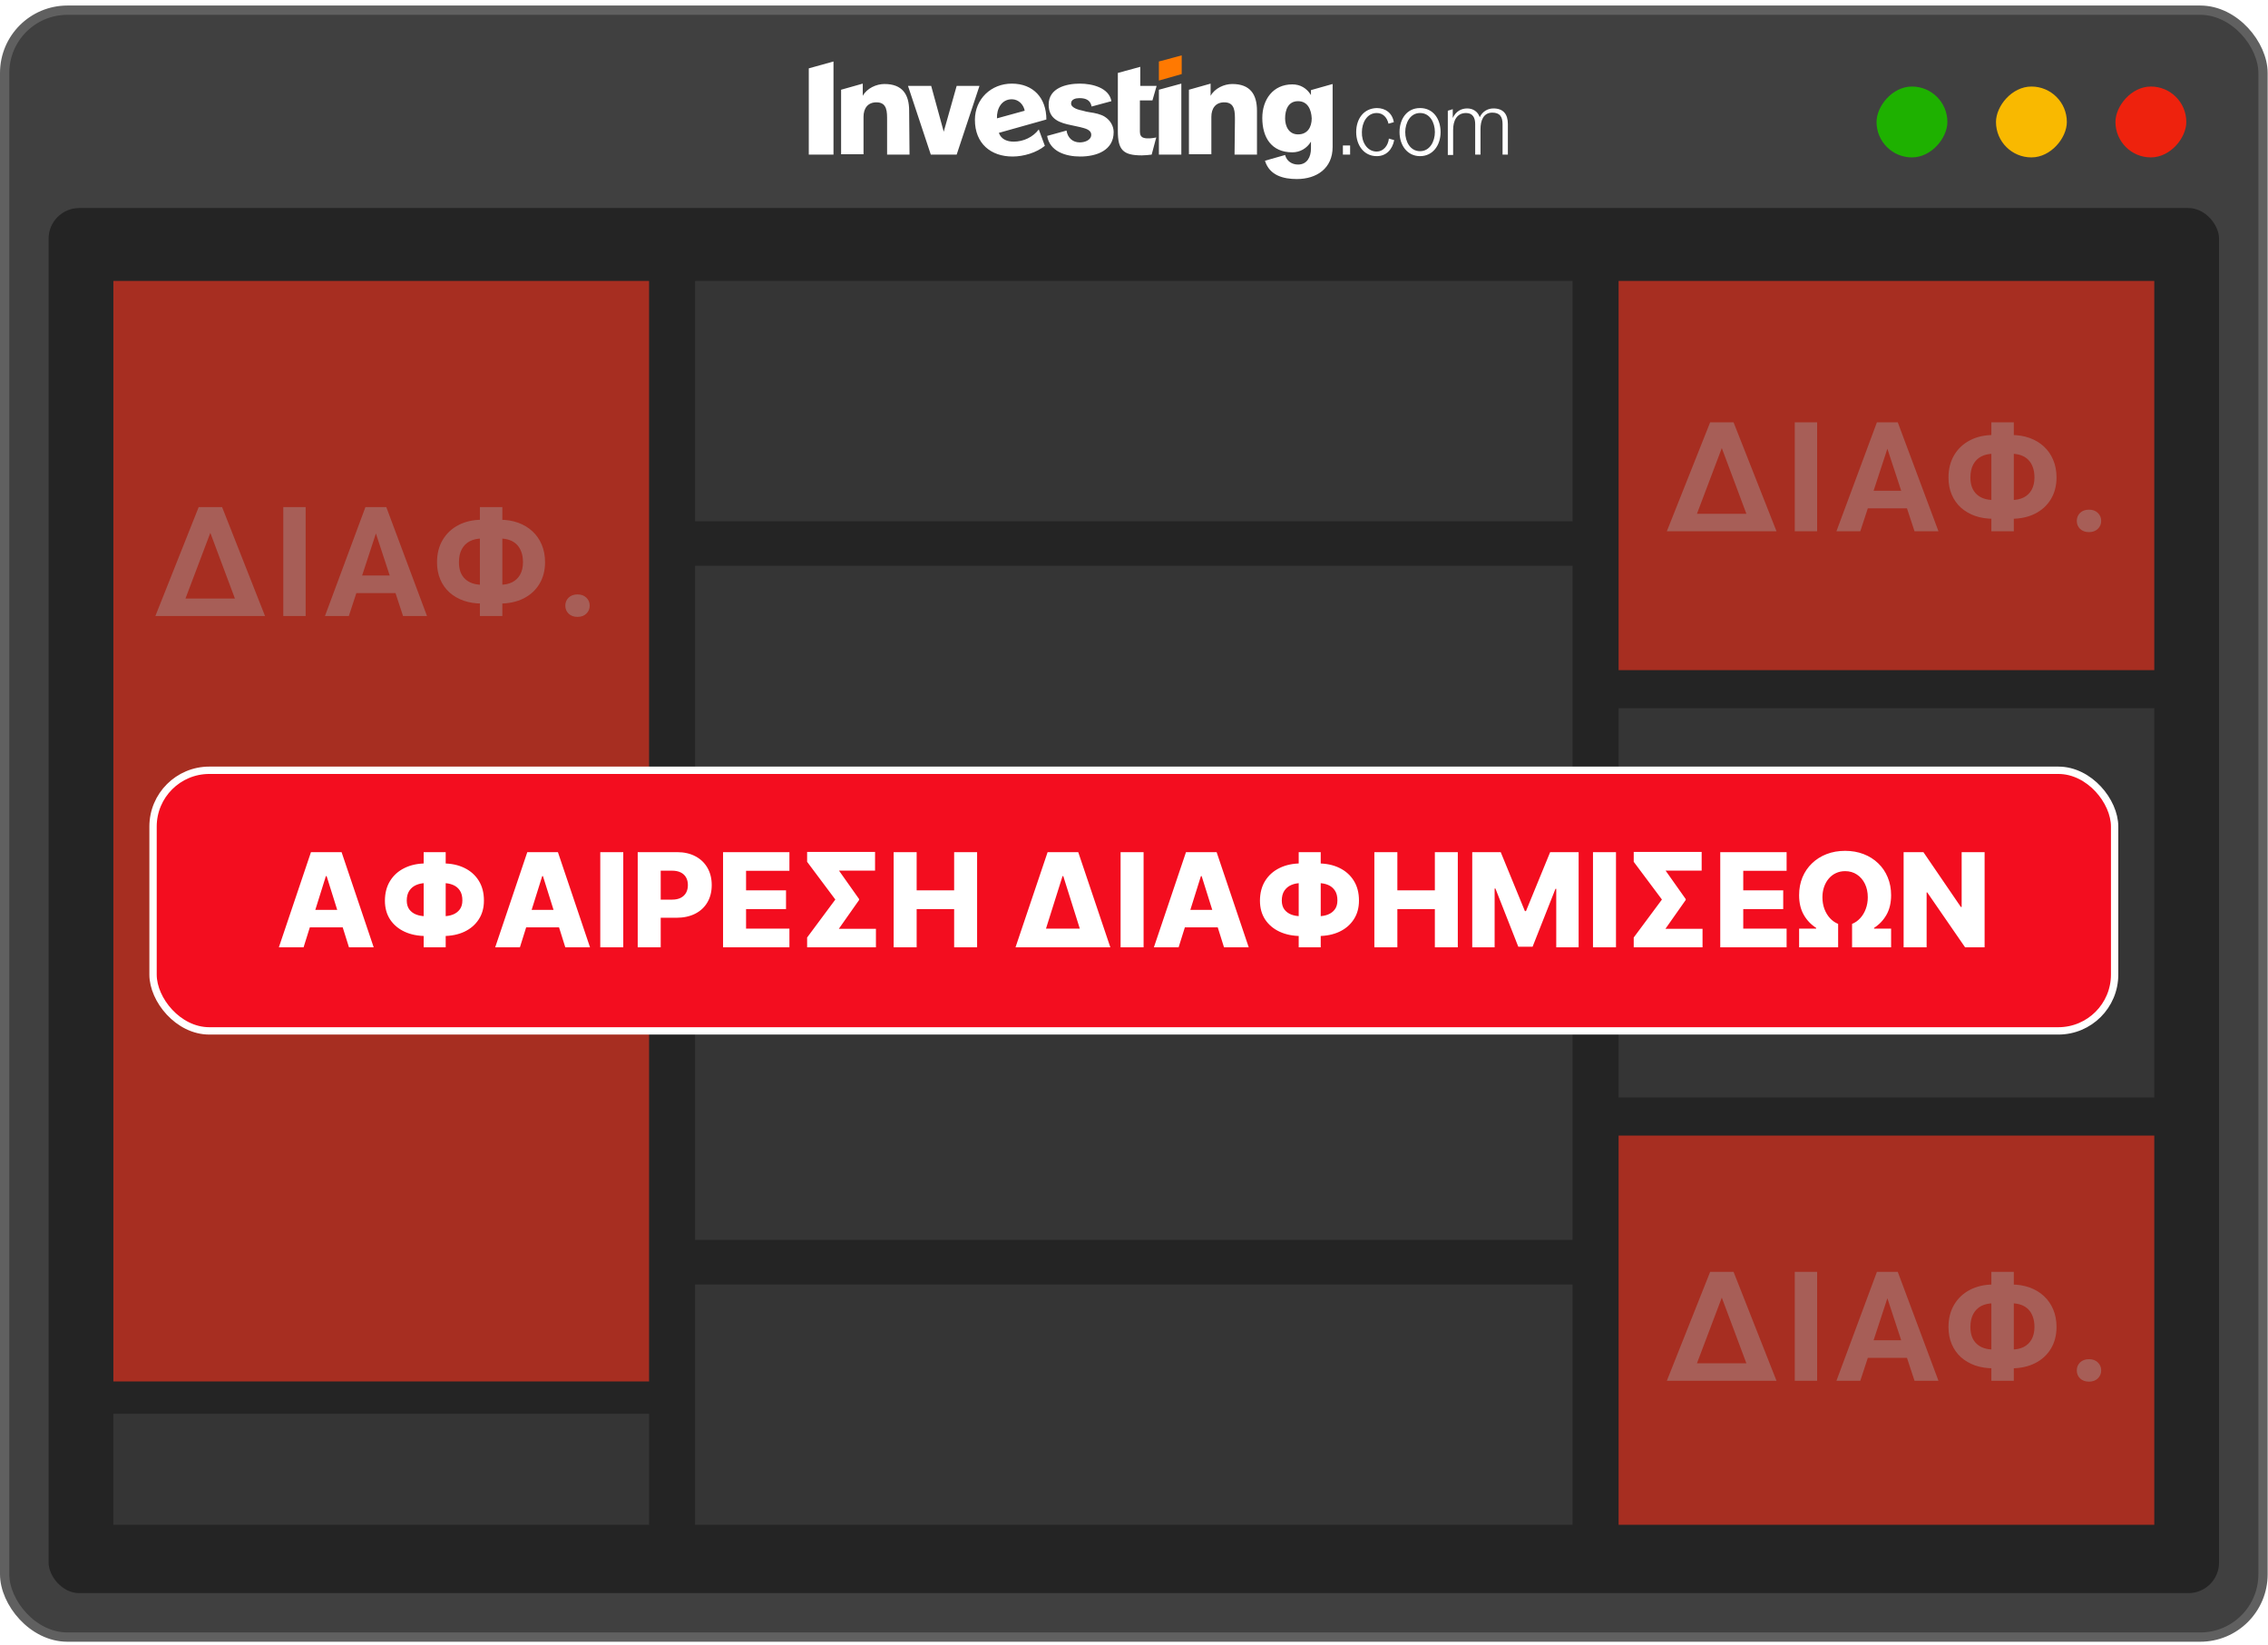
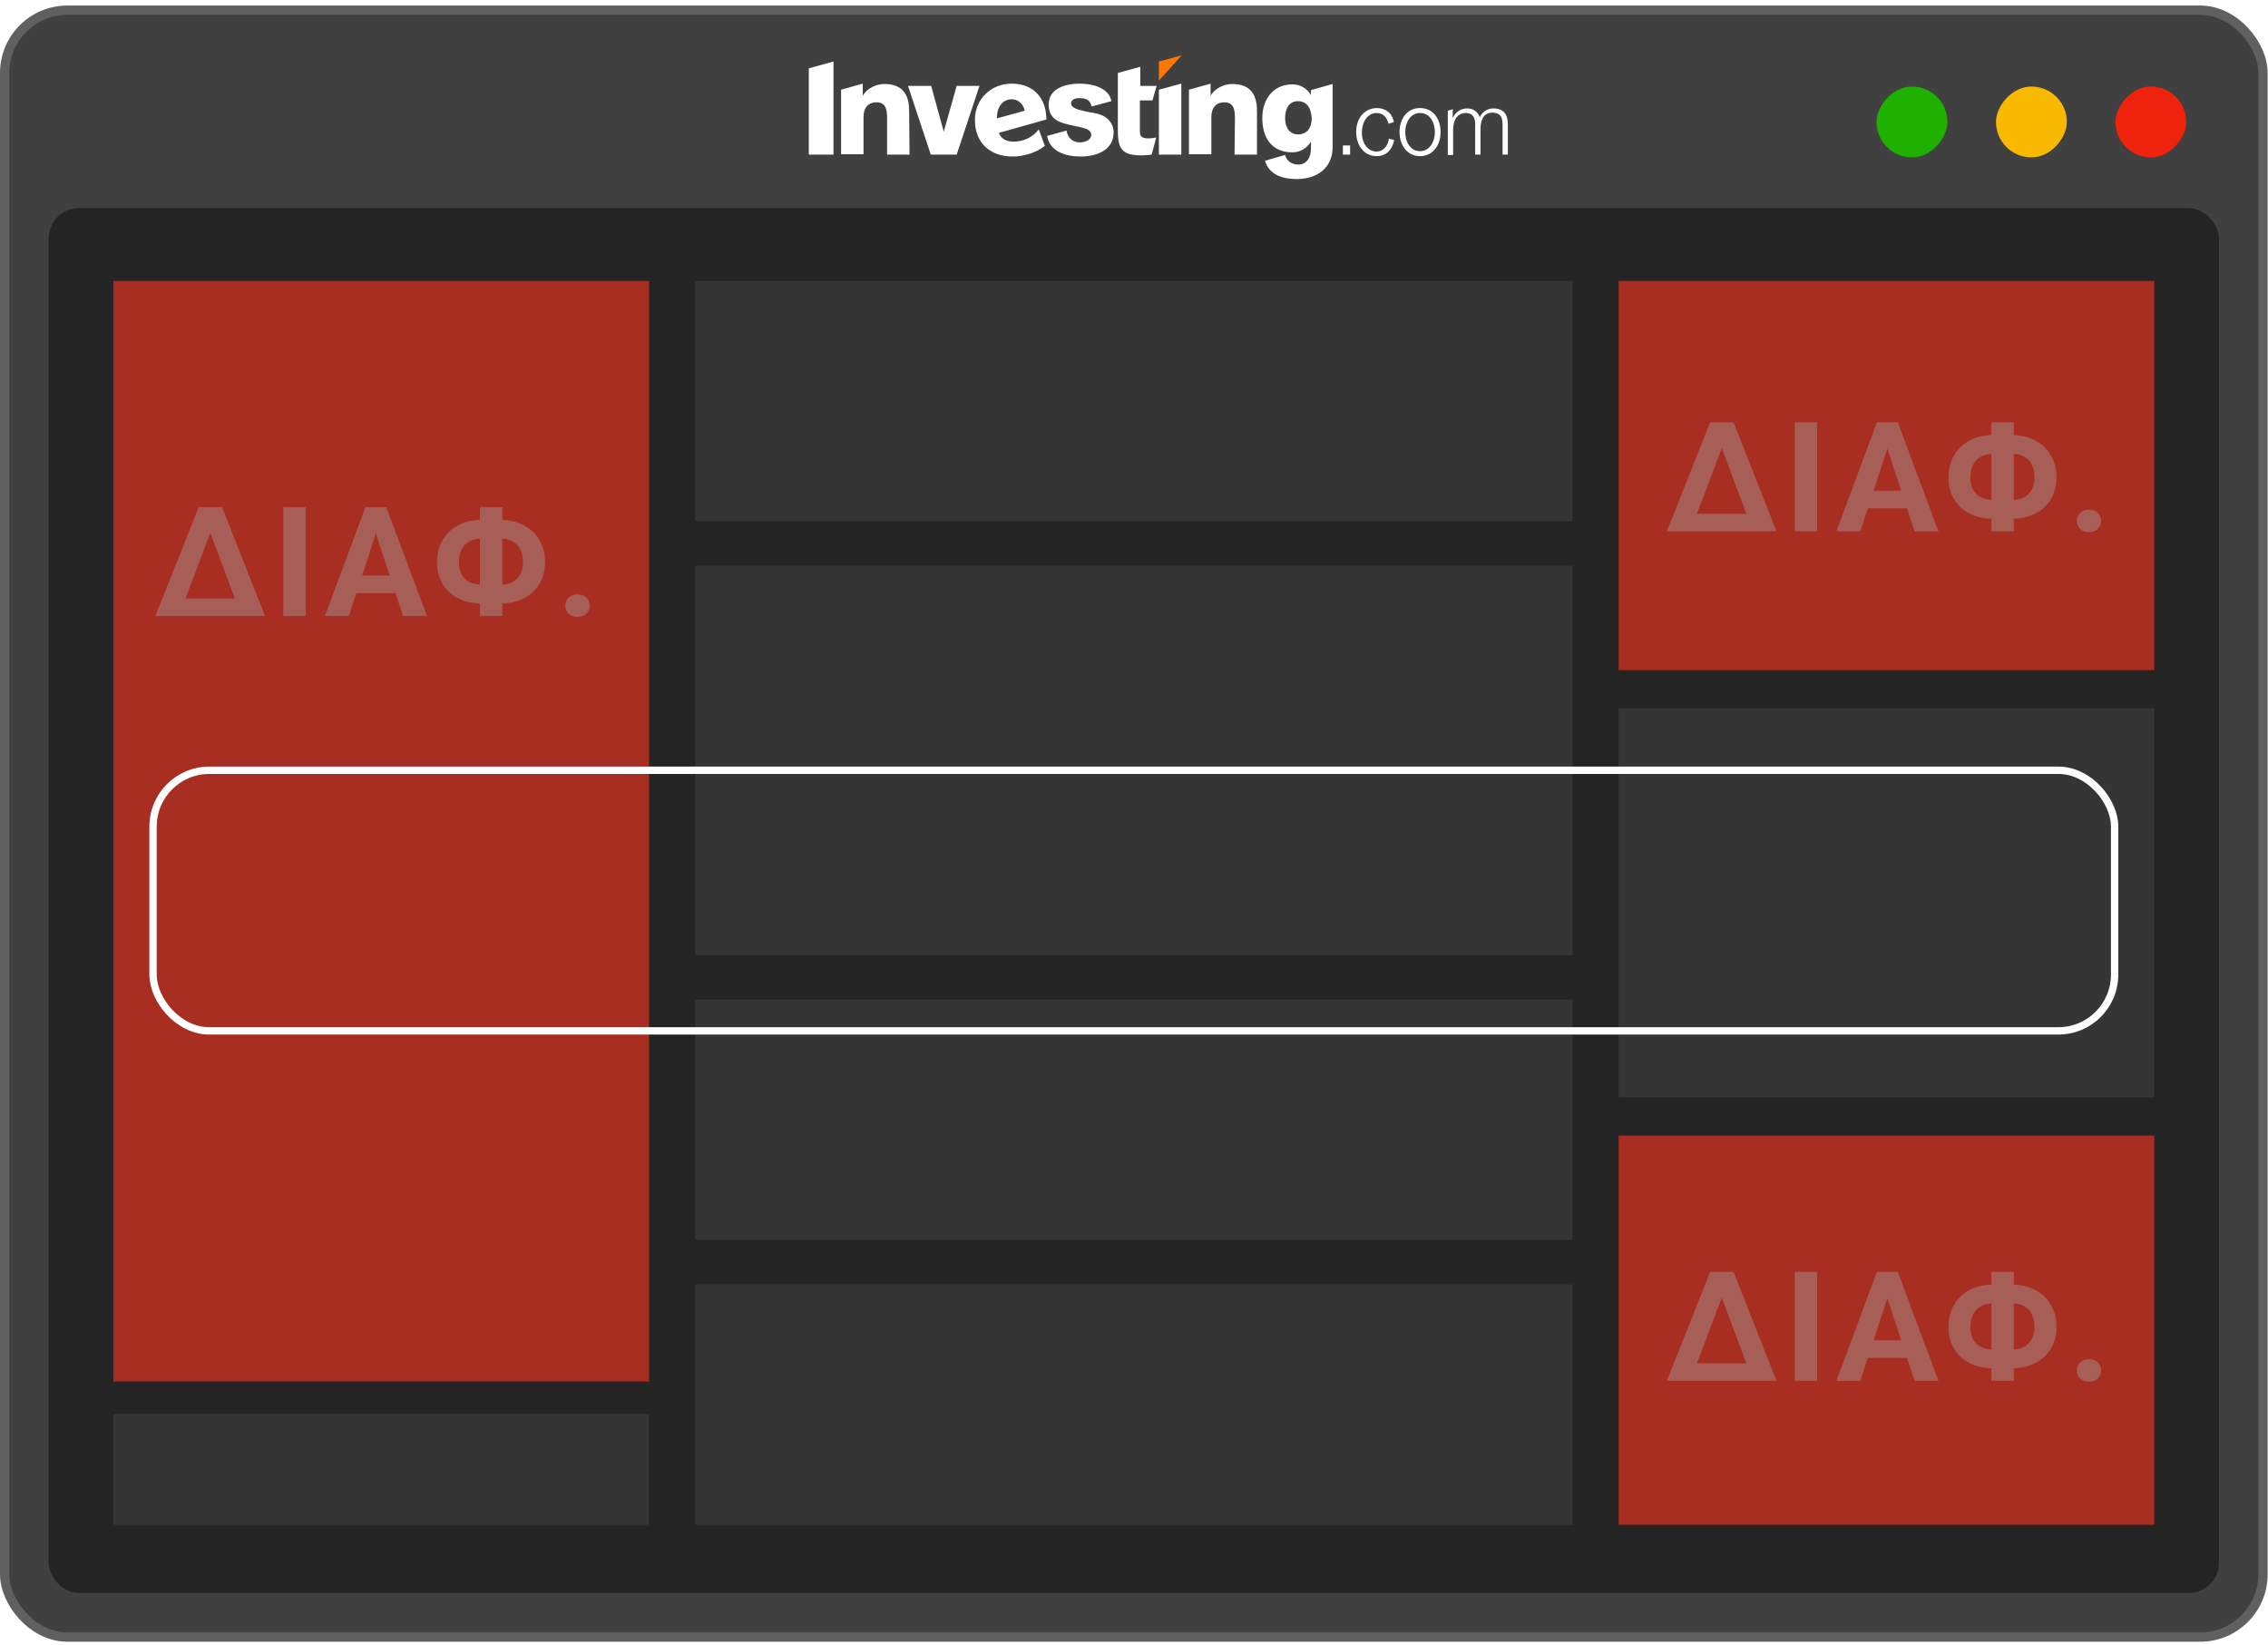
<svg xmlns="http://www.w3.org/2000/svg" width="364" height="264" viewBox="0 0 364 264" fill="none">
  <rect x="0.745" y="1.633" width="362.454" height="261.07" rx="10.075" fill="#404040" stroke="#606060" stroke-width="1.49" />
  <rect x="7.799" y="33.383" width="348.346" height="222.266" rx="4.918" fill="#242424" />
  <g opacity="0.6" filter="url(#filter0_f_1357_9006)">
    <path d="M252.384 45.081H111.557V83.645H252.384V45.081Z" fill="#414141" />
    <path d="M252.384 160.404H111.557V198.968H252.384V160.404Z" fill="#414141" />
    <path d="M252.384 206.117H111.557V244.681H252.384V206.117Z" fill="#414141" />
    <path d="M252.384 90.794H111.557V153.249H252.384V90.794Z" fill="#414141" />
    <path d="M104.171 45.081H18.197V221.681H104.171V45.081Z" fill="#FF3520" />
    <path d="M345.749 45.081H259.775V107.537H345.749V45.081Z" fill="#FF3520" />
    <path d="M345.749 113.65H259.775V176.106H345.749V113.65Z" fill="#414141" />
    <path d="M345.749 182.226H259.775V244.681H345.749V182.226Z" fill="#FF3520" />
    <path d="M104.171 226.877H18.197V244.681H104.171V226.877Z" fill="#414141" />
    <path opacity="0.4" d="M277.338 69.262L271.287 85.256H267.516L274.468 67.773H276.45L277.338 69.262ZM281.337 85.256L275.309 69.154L276.234 67.773H278.227L285.119 85.256H281.337ZM281.721 82.446V85.256H270.422V82.446H281.721ZM291.638 67.773V85.256H288.048V67.773H291.638ZM303.32 70.763L298.565 85.256H294.735L301.231 67.773H303.668L303.32 70.763ZM307.27 85.256L302.503 70.763L302.119 67.773H304.581L311.113 85.256H307.27ZM307.054 78.748V81.57H297.821V78.748H307.054ZM322.795 83.251H319.973C318.884 83.251 317.896 83.099 317.007 82.794C316.127 82.482 315.362 82.038 314.714 81.462C314.073 80.877 313.581 80.177 313.237 79.36C312.893 78.544 312.721 77.635 312.721 76.635C312.721 75.258 313.025 74.057 313.633 73.032C314.242 72.008 315.086 71.215 316.167 70.655C317.255 70.087 318.516 69.803 319.949 69.803H322.807C323.879 69.803 324.86 69.963 325.748 70.283C326.637 70.603 327.401 71.063 328.042 71.664C328.682 72.256 329.179 72.972 329.531 73.813C329.883 74.645 330.059 75.578 330.059 76.611C330.059 77.948 329.755 79.116 329.147 80.117C328.538 81.117 327.69 81.89 326.601 82.434C325.512 82.978 324.244 83.251 322.795 83.251ZM319.973 80.237H322.819C323.587 80.237 324.244 80.101 324.788 79.829C325.34 79.548 325.764 79.14 326.061 78.604C326.365 78.059 326.517 77.395 326.517 76.611C326.517 75.986 326.429 75.438 326.253 74.966C326.085 74.493 325.841 74.097 325.52 73.777C325.2 73.457 324.812 73.217 324.356 73.056C323.907 72.896 323.399 72.816 322.831 72.816H319.949C319.197 72.816 318.54 72.96 317.98 73.249C317.427 73.537 316.999 73.965 316.695 74.533C316.391 75.094 316.239 75.794 316.239 76.635C316.239 77.227 316.323 77.747 316.491 78.196C316.667 78.644 316.919 79.02 317.247 79.324C317.576 79.629 317.968 79.857 318.424 80.009C318.888 80.161 319.405 80.237 319.973 80.237ZM323.203 67.773V85.256H319.601V67.773H323.203ZM333.312 83.587C333.312 83.075 333.488 82.646 333.84 82.302C334.201 81.958 334.677 81.786 335.269 81.786C335.862 81.786 336.334 81.958 336.686 82.302C337.046 82.646 337.226 83.075 337.226 83.587C337.226 84.099 337.046 84.527 336.686 84.872C336.334 85.216 335.862 85.388 335.269 85.388C334.677 85.388 334.201 85.216 333.84 84.872C333.488 84.527 333.312 84.099 333.312 83.587Z" fill="white" />
    <path opacity="0.4" d="M34.756 82.864L28.704 98.857H24.934L31.887 81.375H33.868L34.756 82.864ZM38.755 98.857L32.727 82.756L33.651 81.375H35.645L42.537 98.857H38.755ZM39.139 96.048V98.857H27.84V96.048H39.139ZM49.056 81.375V98.857H45.466V81.375H49.056ZM60.738 84.365L55.983 98.857H52.153L58.649 81.375H61.086L60.738 84.365ZM64.688 98.857L59.921 84.365L59.537 81.375H61.999L68.531 98.857H64.688ZM64.472 92.35V95.171H55.239V92.35H64.472ZM80.213 96.852H77.391C76.302 96.852 75.314 96.7 74.425 96.396C73.545 96.084 72.78 95.639 72.132 95.063C71.491 94.479 70.999 93.778 70.655 92.962C70.311 92.145 70.139 91.237 70.139 90.236C70.139 88.859 70.443 87.659 71.051 86.634C71.659 85.609 72.504 84.817 73.585 84.257C74.673 83.688 75.934 83.404 77.367 83.404H80.225C81.297 83.404 82.278 83.564 83.166 83.884C84.055 84.205 84.819 84.665 85.46 85.265C86.1 85.858 86.597 86.574 86.949 87.415C87.301 88.247 87.477 89.18 87.477 90.212C87.477 91.549 87.173 92.718 86.564 93.718C85.956 94.719 85.108 95.491 84.019 96.036C82.93 96.58 81.662 96.852 80.213 96.852ZM77.391 93.838H80.237C81.005 93.838 81.662 93.702 82.206 93.43C82.758 93.15 83.183 92.742 83.479 92.205C83.783 91.661 83.935 90.997 83.935 90.212C83.935 89.588 83.847 89.04 83.671 88.567C83.503 88.095 83.258 87.699 82.938 87.379C82.618 87.058 82.23 86.818 81.774 86.658C81.325 86.498 80.817 86.418 80.249 86.418H77.367C76.615 86.418 75.958 86.562 75.398 86.85C74.845 87.138 74.417 87.567 74.113 88.135C73.809 88.695 73.657 89.396 73.657 90.236C73.657 90.829 73.741 91.349 73.909 91.797C74.085 92.245 74.337 92.622 74.665 92.926C74.993 93.23 75.386 93.458 75.842 93.61C76.306 93.762 76.823 93.838 77.391 93.838ZM80.621 81.375V98.857H77.019V81.375H80.621ZM90.73 97.188C90.73 96.676 90.906 96.248 91.258 95.904C91.619 95.559 92.095 95.387 92.687 95.387C93.28 95.387 93.752 95.559 94.104 95.904C94.464 96.248 94.644 96.676 94.644 97.188C94.644 97.701 94.464 98.129 94.104 98.473C93.752 98.817 93.28 98.99 92.687 98.99C92.095 98.99 91.619 98.817 91.258 98.473C90.906 98.129 90.73 97.701 90.73 97.188Z" fill="white" />
    <path opacity="0.4" d="M277.338 205.585L271.287 221.579H267.516L274.468 204.097H276.45L277.338 205.585ZM281.337 221.579L275.309 205.477L276.234 204.097H278.227L285.119 221.579H281.337ZM281.721 218.769V221.579H270.422V218.769H281.721ZM291.638 204.097V221.579H288.048V204.097H291.638ZM303.32 207.086L298.565 221.579H294.735L301.231 204.097H303.668L303.32 207.086ZM307.27 221.579L302.503 207.086L302.119 204.097H304.581L311.113 221.579H307.27ZM307.054 215.071V217.893H297.821V215.071H307.054ZM322.795 219.574H319.973C318.884 219.574 317.896 219.422 317.007 219.118C316.127 218.805 315.362 218.361 314.714 217.785C314.073 217.2 313.581 216.5 313.237 215.684C312.893 214.867 312.721 213.959 312.721 212.958C312.721 211.581 313.025 210.38 313.633 209.356C314.242 208.331 315.086 207.539 316.167 206.978C317.255 206.41 318.516 206.126 319.949 206.126H322.807C323.879 206.126 324.86 206.286 325.748 206.606C326.637 206.926 327.401 207.387 328.042 207.987C328.682 208.579 329.179 209.296 329.531 210.136C329.883 210.969 330.059 211.901 330.059 212.934C330.059 214.271 329.755 215.439 329.147 216.44C328.538 217.441 327.69 218.213 326.601 218.757C325.512 219.302 324.244 219.574 322.795 219.574ZM319.973 216.56H322.819C323.587 216.56 324.244 216.424 324.788 216.152C325.34 215.872 325.764 215.463 326.061 214.927C326.365 214.383 326.517 213.718 326.517 212.934C326.517 212.31 326.429 211.761 326.253 211.289C326.085 210.817 325.841 210.42 325.52 210.1C325.2 209.78 324.812 209.54 324.356 209.38C323.907 209.22 323.399 209.14 322.831 209.14H319.949C319.197 209.14 318.54 209.284 317.98 209.572C317.427 209.86 316.999 210.288 316.695 210.857C316.391 211.417 316.239 212.117 316.239 212.958C316.239 213.55 316.323 214.071 316.491 214.519C316.667 214.967 316.919 215.343 317.247 215.648C317.576 215.952 317.968 216.18 318.424 216.332C318.888 216.484 319.405 216.56 319.973 216.56ZM323.203 204.097V221.579H319.601V204.097H323.203ZM333.312 219.91C333.312 219.398 333.488 218.97 333.84 218.625C334.201 218.281 334.677 218.109 335.269 218.109C335.862 218.109 336.334 218.281 336.686 218.625C337.046 218.97 337.226 219.398 337.226 219.91C337.226 220.422 337.046 220.851 336.686 221.195C336.334 221.539 335.862 221.711 335.269 221.711C334.677 221.711 334.201 221.539 333.84 221.195C333.488 220.851 333.312 220.422 333.312 219.91Z" fill="white" />
  </g>
  <rect width="11.373" height="11.373" rx="5.687" transform="matrix(-1 0 0 1 312.545 13.886)" fill="#1EB100" />
  <rect width="11.373" height="11.373" rx="5.687" transform="matrix(-1 0 0 1 331.717 13.886)" fill="#F9B900" />
  <rect width="11.373" height="11.373" rx="5.687" transform="matrix(-1 0 0 1 350.889 13.886)" fill="#EE220D" />
  <path d="M129.805 10.969L133.77 9.866V24.811H129.805V10.969ZM145.973 24.811H142.373V19.36C142.373 18.012 142.434 16.42 140.665 16.42C139.261 16.42 138.59 17.4 138.59 18.747V24.75H134.991V14.399L138.468 13.419V15.379C139.139 14.154 140.665 13.48 141.946 13.48C144.813 13.48 145.912 15.134 145.912 17.767L145.973 24.811ZM149.389 24.811L145.729 13.786H149.45L151.464 21.136L153.538 13.786H157.199L153.538 24.811H149.389ZM164.459 17.767C164.276 16.787 163.483 15.93 162.385 15.93C160.737 15.93 159.944 17.461 160.005 18.992L164.459 17.767ZM162.69 22.729C164.276 22.729 165.801 21.994 166.717 20.769L167.693 23.402C166.351 24.505 164.276 25.117 162.507 25.117C159.029 25.117 156.467 23.035 156.467 19.237C156.467 15.869 159.09 13.419 162.385 13.419C165.801 13.419 167.937 15.685 167.937 19.176L160.31 21.32C160.676 22.361 161.653 22.729 162.69 22.729ZM174.892 18.012C175.746 18.135 176.661 18.319 177.333 18.747C178.187 19.299 178.736 20.217 178.736 21.197C178.736 24.137 175.99 25.117 173.367 25.117C171.048 25.117 168.486 24.321 168.059 21.81L171.17 20.952C171.353 22.116 172.147 22.851 173.306 22.851C174.099 22.851 175.136 22.484 175.136 21.626C175.136 20.769 174.038 20.585 173.367 20.401C172.879 20.279 172.452 20.217 171.964 20.095C170.133 19.727 168.303 19.176 168.303 16.788C168.303 14.092 171.17 13.419 173.306 13.419C175.319 13.419 178.004 14.092 178.37 16.236L175.197 17.094C175.014 16.114 174.343 15.746 173.245 15.746C172.635 15.746 171.903 15.93 171.903 16.604C171.903 17.339 173.184 17.645 173.794 17.767C174.16 17.89 174.526 17.951 174.892 18.012ZM182.946 16.114V21.136C182.946 21.626 183.129 21.994 183.556 22.116C184.105 22.3 185.081 22.177 185.569 22.055L184.837 24.811C184.349 24.872 183.678 24.934 183.251 24.934C180.2 24.934 179.407 24.015 179.407 21.014V11.704L183.007 10.724V13.786H185.63L184.959 16.114H182.946ZM185.996 14.399L189.596 13.419V24.811H185.996V14.399ZM198.198 19.36C198.198 18.012 198.259 16.42 196.49 16.42C195.087 16.42 194.416 17.4 194.416 18.747V24.75H190.816V14.399L194.294 13.419V15.379C194.965 14.154 196.49 13.48 197.771 13.48C200.639 13.48 201.737 15.134 201.737 17.767V24.811H198.137L198.198 19.36ZM208.326 16.236C206.74 16.236 206.252 17.645 206.252 18.992C206.252 20.279 206.862 21.565 208.326 21.565C209.852 21.565 210.523 20.401 210.523 18.992C210.462 17.645 209.913 16.236 208.326 16.236ZM208.143 28.731C206.008 28.731 203.751 28.18 203.018 25.791L206.252 24.872C206.496 25.852 207.35 26.404 208.326 26.404C209.791 26.404 210.401 25.179 210.401 23.831V22.729C209.73 23.831 208.631 24.444 207.411 24.444C204.056 24.444 202.591 22.055 202.591 18.931C202.591 15.991 204.3 13.541 207.411 13.541C208.692 13.541 209.73 14.154 210.401 15.256V14.46L213.878 13.48V23.586C213.878 27.016 211.316 28.731 208.143 28.731ZM215.526 23.341H216.685V24.811H215.526V23.341ZM220.956 24.321C221.993 24.321 222.786 23.402 222.908 22.239L223.762 22.484C223.457 24.015 222.481 25.056 220.956 25.056C218.881 25.056 217.661 23.28 217.661 21.197C217.661 19.115 218.82 17.4 220.956 17.339C222.359 17.339 223.457 18.135 223.701 19.605L222.847 19.85C222.603 18.809 221.932 18.135 220.956 18.135C219.369 18.135 218.576 19.727 218.576 21.197C218.515 22.729 219.369 24.321 220.956 24.321ZM227.911 18.135C226.325 18.135 225.532 19.727 225.532 21.197C225.532 22.729 226.325 24.26 227.911 24.26C229.497 24.26 230.29 22.667 230.29 21.197C230.29 19.666 229.497 18.135 227.911 18.135ZM227.911 25.056C225.837 25.056 224.616 23.28 224.616 21.197C224.616 19.115 225.776 17.339 227.911 17.339C230.046 17.339 231.206 19.115 231.206 21.197C231.206 23.28 229.985 25.056 227.911 25.056ZM241.151 24.811V19.911C241.151 18.747 240.723 18.074 239.503 18.074C238.039 18.074 237.612 19.421 237.612 20.707V24.811H236.758V19.911C236.758 18.931 236.392 18.135 235.293 18.135C233.768 18.135 233.219 19.421 233.219 20.83V24.872H232.365V17.767L233.158 17.522V18.931C233.646 17.89 234.5 17.4 235.476 17.4C236.392 17.4 237.185 17.89 237.49 18.809C237.917 17.89 238.771 17.4 239.686 17.4C241.273 17.4 242.005 18.319 242.005 19.911V24.811H241.151Z" fill="white" />
-   <path fill-rule="evenodd" clip-rule="evenodd" d="M185.996 9.866L189.657 8.886V11.887L185.996 12.928V9.866Z" fill="#FF7901" />
-   <rect x="24.563" y="123.606" width="314.82" height="41.82" rx="9.03" fill="#F30D1F" />
+   <path fill-rule="evenodd" clip-rule="evenodd" d="M185.996 9.866L189.657 8.886L185.996 12.928V9.866Z" fill="#FF7901" />
  <rect x="24.563" y="123.606" width="314.82" height="41.82" rx="9.03" stroke="white" stroke-width="1.18" stroke-linecap="round" />
-   <path d="M48.722 152.016H44.755L49.908 136.743H54.822L59.975 152.016H56.008L52.421 140.591H52.302L48.722 152.016ZM48.193 146.005H56.485V148.809H48.193V146.005ZM71.121 150.203H68.384C67.086 150.203 65.94 149.975 64.946 149.517C63.951 149.055 63.173 148.401 62.612 147.556C62.055 146.706 61.776 145.697 61.776 144.528C61.781 143.3 62.06 142.241 62.612 141.352C63.168 140.457 63.941 139.768 64.931 139.286C65.92 138.799 67.069 138.555 68.376 138.555H71.098C72.406 138.555 73.552 138.796 74.536 139.278C75.52 139.756 76.288 140.439 76.84 141.329C77.392 142.214 77.668 143.271 77.668 144.499C77.673 145.662 77.397 146.671 76.84 147.526C76.288 148.381 75.52 149.043 74.536 149.51C73.552 149.972 72.413 150.203 71.121 150.203ZM68.384 147.027H71.143C71.719 147.027 72.237 146.937 72.694 146.758C73.156 146.574 73.524 146.296 73.798 145.923C74.071 145.55 74.208 145.075 74.208 144.499C74.213 143.842 74.079 143.31 73.805 142.903C73.537 142.495 73.169 142.194 72.701 142C72.239 141.806 71.715 141.71 71.128 141.71H68.376C67.804 141.71 67.285 141.809 66.818 142.008C66.35 142.207 65.977 142.512 65.699 142.925C65.421 143.338 65.281 143.872 65.281 144.528C65.286 145.105 65.425 145.577 65.699 145.945C65.977 146.313 66.35 146.587 66.818 146.766C67.285 146.94 67.807 147.027 68.384 147.027ZM71.531 136.743V152.016H67.996V136.743H71.531ZM83.442 152.016H79.475L84.628 136.743H89.542L94.695 152.016H90.728L87.141 140.591H87.022L83.442 152.016ZM82.912 146.005H91.205V148.809H82.912V146.005ZM100.031 136.743V152.016H96.34V136.743H100.031ZM102.348 152.016V136.743H108.657C109.801 136.743 110.788 136.967 111.618 137.414C112.453 137.857 113.097 138.475 113.549 139.271C114.002 140.061 114.228 140.981 114.228 142.03C114.228 143.084 113.997 144.006 113.534 144.797C113.077 145.582 112.423 146.191 111.573 146.624C110.723 147.056 109.714 147.273 108.545 147.273H104.653V144.364H107.859C108.416 144.364 108.881 144.267 109.254 144.074C109.632 143.88 109.918 143.609 110.111 143.261C110.305 142.908 110.402 142.498 110.402 142.03C110.402 141.558 110.305 141.15 110.111 140.807C109.918 140.459 109.632 140.191 109.254 140.002C108.876 139.813 108.411 139.718 107.859 139.718H106.04V152.016H102.348ZM116.047 152.016V136.743H126.697V139.741H119.739V142.873H126.152V145.878H119.739V149.018H126.697V152.016H116.047ZM140.582 149.048V152.016H130.895V149.048H140.582ZM140.441 136.713V139.711H131.469V136.713H140.441ZM137.883 144.275V144.417L132.536 152.016H129.538V150.442L134.065 144.349L129.538 138.294V136.713H132.536L137.883 144.275ZM143.425 152.016V136.743H147.117V142.873H153.135V136.743H156.819V152.016H153.135V145.878H147.117V152.016H143.425ZM162.982 152.016L168.135 136.743H173.05L178.203 152.016H162.982ZM167.874 149.018H173.303L170.649 140.591H170.529L167.874 149.018ZM183.539 136.743V152.016H179.847V136.743H183.539ZM189.16 152.016H185.192L190.345 136.743H195.26L200.413 152.016H196.446L192.859 140.591H192.739L189.16 152.016ZM188.63 146.005H196.923V148.809H188.63V146.005ZM211.558 150.203H208.821C207.524 150.203 206.378 149.975 205.383 149.517C204.389 149.055 203.611 148.401 203.049 147.556C202.492 146.706 202.214 145.697 202.214 144.528C202.219 143.3 202.497 142.241 203.049 141.352C203.606 140.457 204.379 139.768 205.368 139.286C206.358 138.799 207.506 138.555 208.814 138.555H211.536C212.843 138.555 213.989 138.796 214.973 139.278C215.958 139.756 216.726 140.439 217.278 141.329C217.83 142.214 218.106 143.271 218.106 144.499C218.111 145.662 217.835 146.671 217.278 147.526C216.726 148.381 215.958 149.043 214.973 149.51C213.989 149.972 212.851 150.203 211.558 150.203ZM208.821 147.027H211.58C212.157 147.027 212.674 146.937 213.131 146.758C213.594 146.574 213.962 146.296 214.235 145.923C214.509 145.55 214.645 145.075 214.645 144.499C214.65 143.842 214.516 143.31 214.243 142.903C213.974 142.495 213.606 142.194 213.139 142C212.677 141.806 212.152 141.71 211.565 141.71H208.814C208.242 141.71 207.722 141.809 207.255 142.008C206.788 142.207 206.415 142.512 206.136 142.925C205.858 143.338 205.719 143.872 205.719 144.528C205.724 145.105 205.863 145.577 206.136 145.945C206.415 146.313 206.788 146.587 207.255 146.766C207.722 146.94 208.244 147.027 208.821 147.027ZM211.968 136.743V152.016H208.433V136.743H211.968ZM220.576 152.016V136.743H224.267V142.873H230.285V136.743H233.969V152.016H230.285V145.878H224.267V152.016H220.576ZM236.285 136.743H240.856L244.734 146.199H244.913L248.791 136.743H253.362V152.016H249.768V142.634H249.641L245.972 151.919H243.675L240.006 142.582H239.879V152.016H236.285V136.743ZM259.356 136.743V152.016H255.665V136.743H259.356ZM273.247 149.048V152.016H263.56V149.048H273.247ZM273.106 136.713V139.711H264.134V136.713H273.106ZM270.548 144.275V144.417L265.201 152.016H262.203V150.442L266.73 144.349L262.203 138.294V136.713H265.201L270.548 144.275ZM276.09 152.016V136.743H286.74V139.741H279.782V142.873H286.195V145.878H279.782V149.018H286.74V152.016H276.09ZM288.746 152.016V149.018H291.483V148.898C290.642 148.362 289.976 147.658 289.484 146.788C288.992 145.918 288.746 144.871 288.746 143.648C288.746 142.609 288.925 141.655 289.283 140.785C289.646 139.915 290.158 139.164 290.819 138.533C291.48 137.896 292.261 137.404 293.16 137.056C294.06 136.708 295.05 136.534 296.128 136.534C297.207 136.534 298.197 136.708 299.097 137.056C299.996 137.404 300.777 137.896 301.438 138.533C302.099 139.164 302.609 139.915 302.967 140.785C303.33 141.655 303.511 142.609 303.511 143.648C303.511 144.871 303.265 145.918 302.773 146.788C302.281 147.658 301.615 148.362 300.774 148.898V149.018H303.511V152.016H297.247V148.257C297.744 148.058 298.182 147.75 298.56 147.332C298.942 146.915 299.238 146.42 299.447 145.848C299.661 145.277 299.768 144.655 299.768 143.984C299.768 143.174 299.614 142.453 299.305 141.821C298.997 141.19 298.57 140.695 298.023 140.337C297.476 139.974 296.844 139.793 296.128 139.793C295.597 139.793 295.107 139.897 294.659 140.106C294.217 140.31 293.834 140.601 293.511 140.979C293.188 141.357 292.937 141.801 292.758 142.314C292.579 142.821 292.489 143.377 292.489 143.984C292.489 144.655 292.594 145.277 292.802 145.848C293.016 146.42 293.312 146.915 293.69 147.332C294.073 147.75 294.513 148.058 295.01 148.257V152.016H288.746ZM318.517 136.743V152.016H315.385L309.308 143.201H309.211V152.016H305.519V136.743H308.696L314.707 145.543H314.833V136.743H318.517Z" fill="white" />
  <defs>
    <filter id="filter0_f_1357_9006" x="14.509" y="41.392" width="334.93" height="206.978" filterUnits="userSpaceOnUse" color-interpolation-filters="sRGB">
      <feFlood flood-opacity="0" result="BackgroundImageFix" />
      <feBlend mode="normal" in="SourceGraphic" in2="BackgroundImageFix" result="shape" />
      <feGaussianBlur stdDeviation="1.844" result="effect1_foregroundBlur_1357_9006" />
    </filter>
  </defs>
</svg>